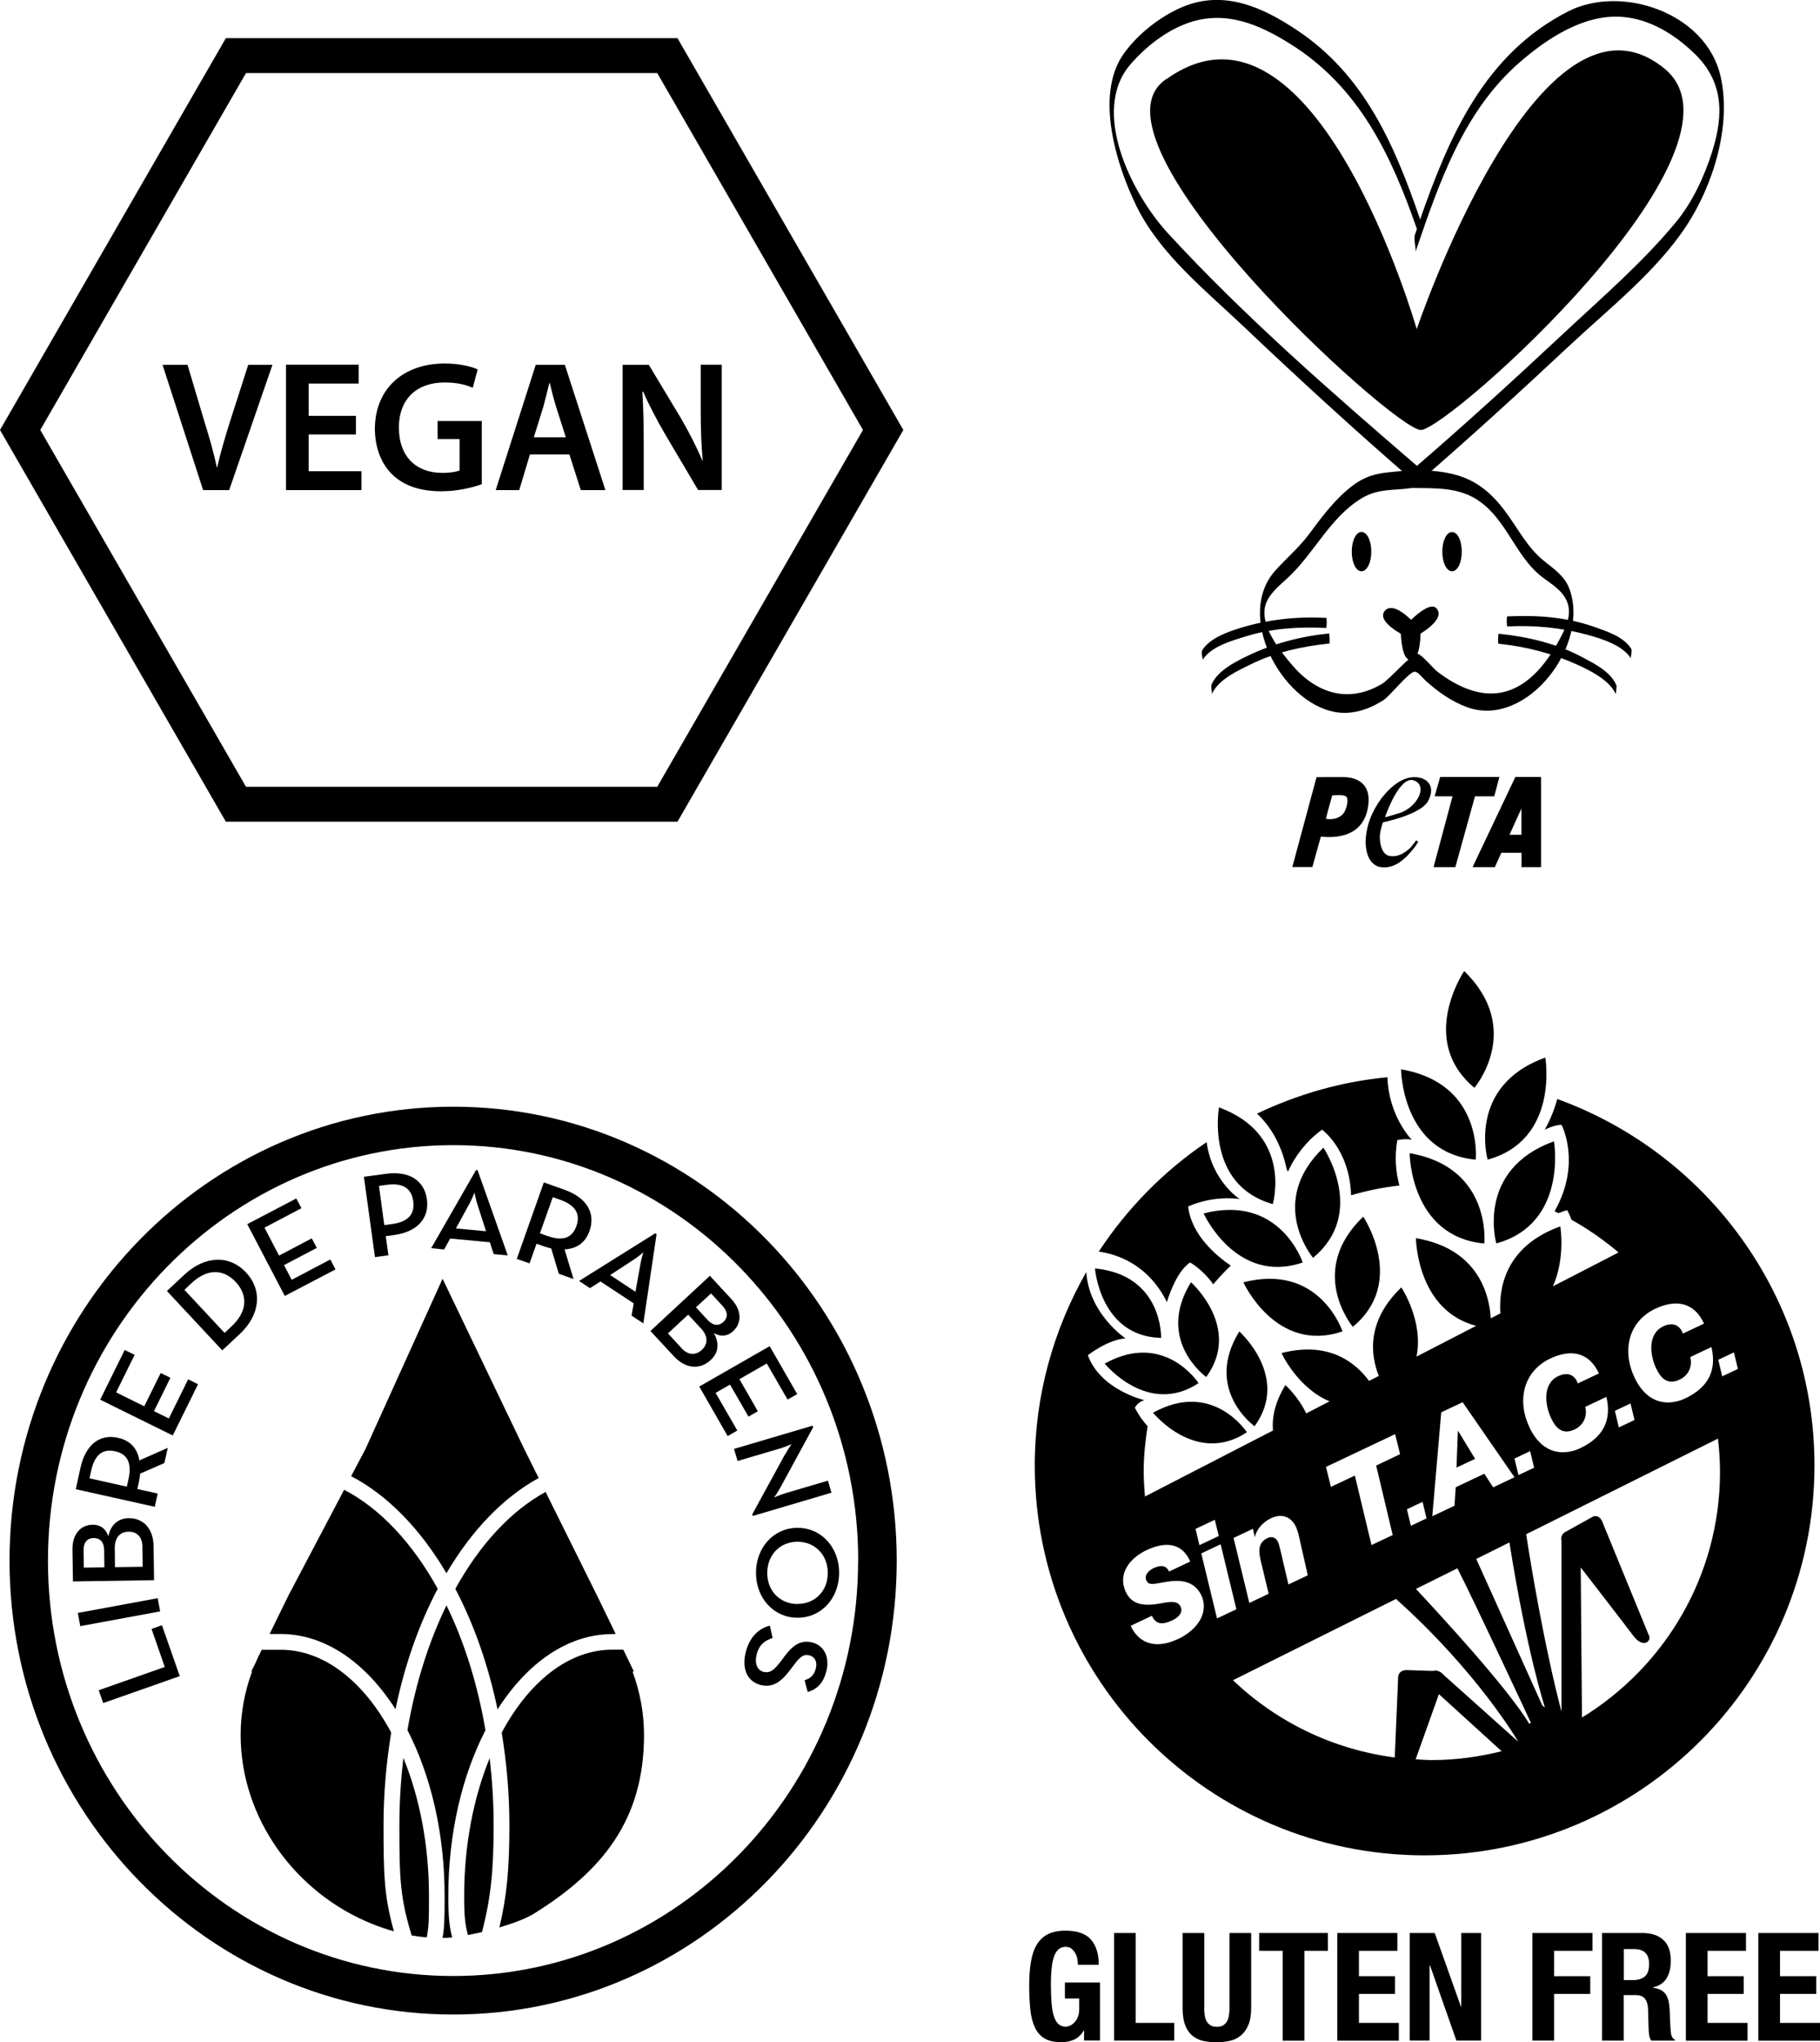
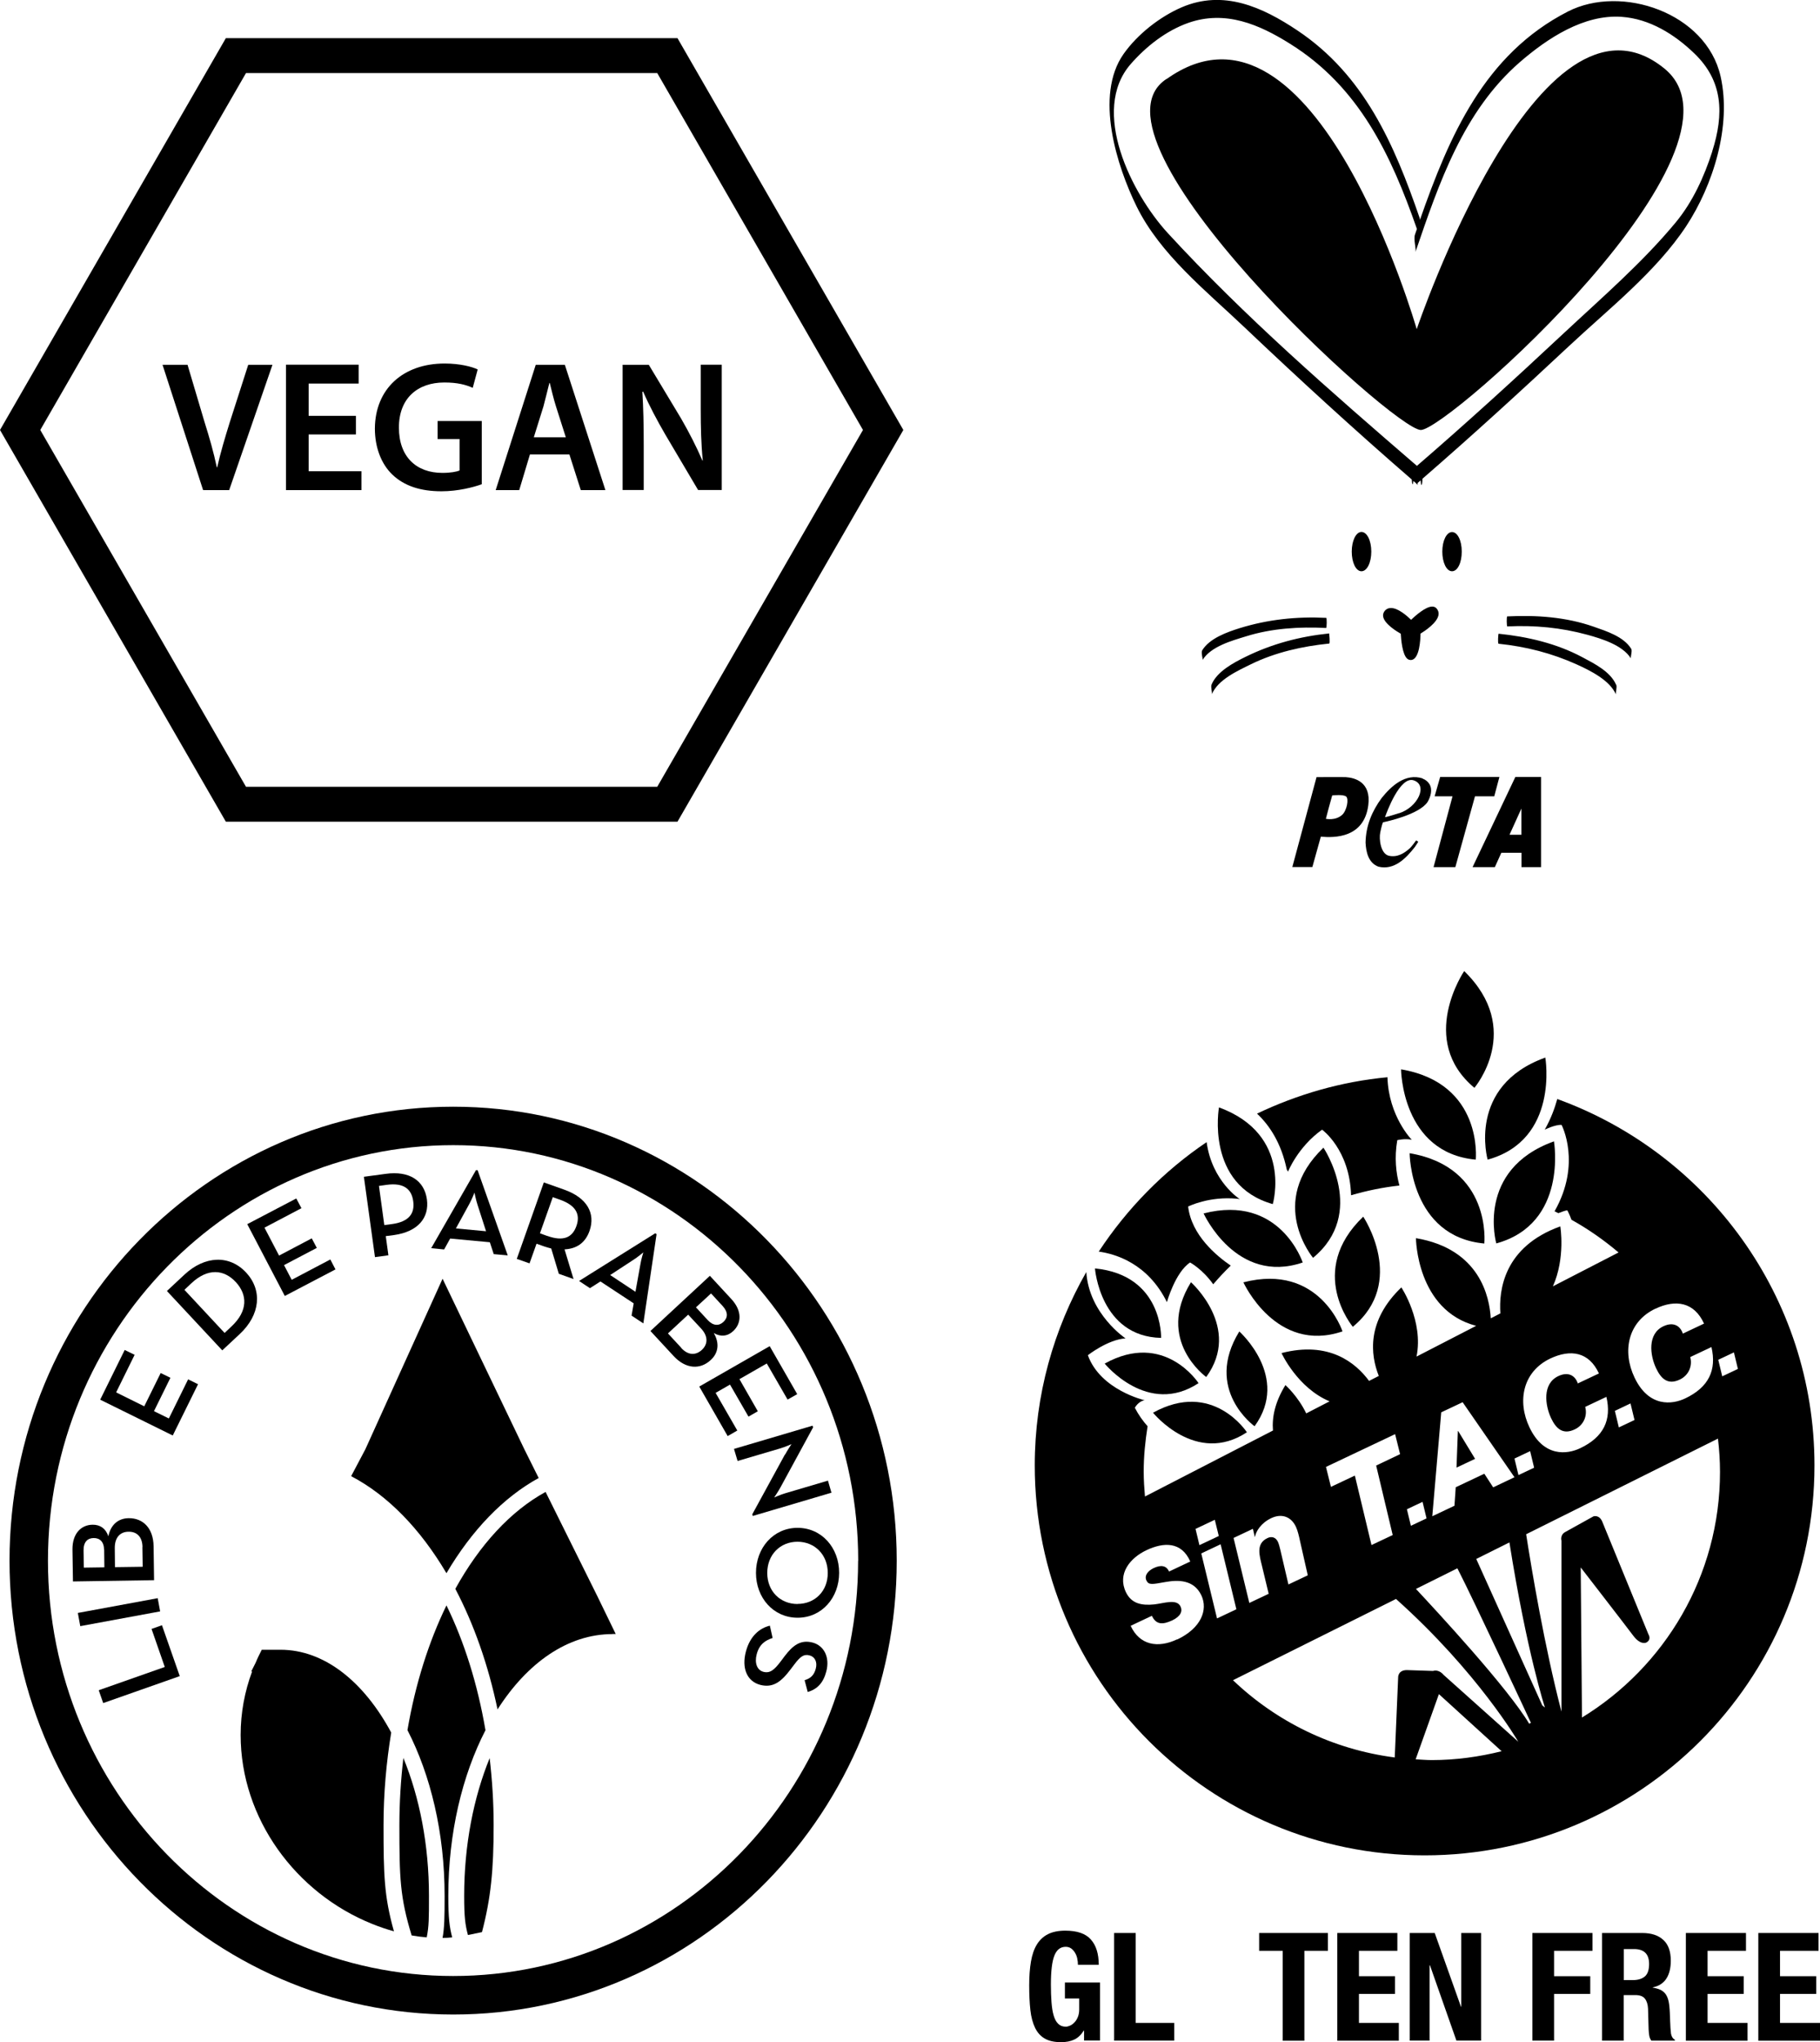
<svg xmlns="http://www.w3.org/2000/svg" id="Capa_1" width="66.01mm" height="74.05mm" viewBox="0 0 187.11 209.9">
  <g>
-     <path d="M161.29,60.38c-.48-1.19-1.52-1.9-2.48-2.67-1.84-1.46-2.7-3.35-4.11-5.22-2.71-3.61-5.38-4.13-9.64-4.2-2.26.34-3.92.08-5.92,1.56-1.79,1.33-3.16,3.15-4.47,4.93-1.07,1.45-2.31,2.49-3.51,3.8-4.24,4.64.53,13.53,6.04,14.59,1.79.34,3.54-.26,5.04-1.22.64-.41,2.57-2.85,3.17-2.91.35-.04.75.54,1.15.91,1.25,1.14,2.7,2.17,4.3,2.74,6.14,2.2,12.75-6.52,10.43-12.32M151.26,70.94c-1.28-.41-2.45-1.12-3.51-1.93-.33-.25-1.63-1.79-2.02-1.82-.57-.05-2.86,2.62-3.63,3.08-3.42,2.05-6.73,1.03-9.24-1.9-1.27-1.48-3.48-4.2-2.71-6.34.39-1.08,1.45-1.9,2.26-2.66,2.71-2.52,4.29-6.13,7.51-8.12,1.77-1.09,3.33-.81,5.25-1.1,2.47.04,4.88-.11,6.98,1.4,2.73,1.97,3.63,5.43,6.13,7.54.72.6,1.57,1.07,2.2,1.77,1.35,1.5.82,3.03-.04,4.66-1.9,3.62-4.83,6.81-9.18,5.42" />
    <path d="M176.89,7.85c-1.48-6.54-10.19-9.48-15.69-6.67-8.6,4.4-12.21,12.82-15.22,21.42,0-.08-.02-.16-.04-.23-2.6-7.54-5.68-14.64-12.54-19.23-3.63-2.43-7.62-4.23-11.91-2.39-2.25.97-4.55,2.77-5.98,4.8-3.01,4.28-.68,11.55,1.34,15.66,2.42,4.92,7.11,8.65,11.01,12.35,5.65,5.36,11.39,10.62,17.28,15.72.02.27.05.48.09.48.04,0,.06-.13.08-.33.1.09.21.18.31.27,0,.02-.01.05-.03.07.02-.01.03-.03.05-.04.05.04.09.08.14.12-.04-.03-.05-.11-.04-.21.1-.09.21-.18.31-.27.02.27.05.47.09.47.05,0,.09-.29.1-.64,5.11-4.43,10.1-8.99,15.04-13.61,4.06-3.8,8.98-7.66,12.07-12.34,2.77-4.21,4.69-10.32,3.54-15.4M176.03,15.58c-.83,2.58-2,5.15-3.73,7.25-3.43,4.15-7.64,7.78-11.57,11.45-4.94,4.62-9.94,9.18-15.06,13.6-8.79-7.58-17.74-15.36-25.6-23.91-3.74-4.07-8.01-12.58-3.83-17.38,1.59-1.82,3.64-3.43,5.93-4.24,3.8-1.33,7.26.14,10.49,2.17,7.09,4.44,10.36,11.42,13.01,19.01-.07.19-.13.39-.2.58-.17.5.15,1.5.05,1.79,2.42-7.07,4.91-14.46,10.74-19.52,2.82-2.44,6.57-4.92,10.45-4.65,2.89.2,5.45,1.8,7.49,3.77,2.95,2.84,3.06,6.21,1.82,10.09" />
    <path d="M136.65,65.11s.11,1.02,0,1.03c-2.76.28-5.54.9-8.05,2.13-1.36.67-3.39,1.58-4.01,3.08.06-.15-.14-.72-.03-1,.56-1.34,2.26-2.24,3.48-2.84,2.72-1.34,5.59-2.1,8.61-2.41M166.15,70.38c-.58-1.36-2.26-2.19-3.48-2.84-2.64-1.41-5.64-2.11-8.6-2.41-.04,0-.11,1.02,0,1.03,2.81.29,5.47.97,8.04,2.13,1.36.62,3.39,1.61,4.02,3.08-.06-.14.14-.73.03-1M136.34,64.53c.06,0,.09-1.03,0-1.03-3.04-.15-5.99.16-8.9,1.06-1.3.41-3.08,1.04-3.84,2.27-.15.24.09.89.03,1,.87-1.4,3.01-1.98,4.47-2.43,2.65-.83,5.48-1,8.24-.86M167.7,66.68c-.78-1.26-2.54-1.81-3.85-2.27-2.84-1-5.92-1.21-8.89-1.06-.09,0-.06,1.04,0,1.03,2.81-.14,5.53.12,8.24.86,1.45.4,3.62,1.06,4.47,2.43-.07-.11.17-.76.03-1M147.24,62.34h0c-.69,0-1.76.97-2.17,1.36-.38-.37-1.35-1.25-2.11-1.21-.24,0-.44.11-.59.28-.15.18-.21.39-.17.61.14.75,1.4,1.52,1.81,1.75.03.54.15,2.15.68,2.58.1.08.22.12.33.12.03,0,.06,0,.09,0,.83-.13.92-2.08.93-2.71.41-.25,1.73-1.11,1.85-1.93.04-.25-.04-.48-.21-.67-.11-.12-.26-.18-.43-.18M139.97,54.67c-.56,0-1,.89-1,2.02s.43,2.02,1,2.02,1.01-.89,1.01-2.02-.44-2.02-1.01-2.02M149.28,54.68c-.56,0-1,.89-1,2.01s.43,2.02,1,2.02,1-.87,1-2.02-.44-2.01-1-2.01" />
    <path d="M119.93,8.11c-9.39,6.13,23.35,36.08,26.14,36.08s35.16-28.89,25.05-37.14c-12.88-10.52-25.47,26.78-25.47,26.78,0,0-10.46-36.58-25.71-25.71" />
    <path d="M138.35,79.87c-.34-.02-3,0-3,0l-2.49,9.24h2.06l.87-3.12h.02c1.38.12,4.42.15,4.86-3.23.31-2.4-1.39-2.83-2.32-2.89M138,83.73c-.7.65-1.69.42-1.69.42l.27-1.03.38-1.37c.14-.02,1.14-.12,1.43.11.3.24.08,1.42-.39,1.87M146.26,80c-1.76-.56-3.21.76-4.22,2.02-.98,1.34-1.62,2.83-1.65,4.58.05.98.29,2.08,1.32,2.47,1.64.4,2.85-.88,3.74-2.01.05-.07.22-.32.36-.55,0,0,0,0,0,0l-.22-.14c-.2.27-.38.53-.62.78-.59.55-1.32.99-2.18.8-.86-.2-1.03-1.74-.89-2.39.13-.65.26-1.05.29-1.05.42-.09,3.7-.8,4.57-2.08.31-.52.56-1.29.18-1.87-.16-.25-.42-.45-.69-.54M143.84,83.57c-1,.32-1.34.4-1.45.41l.03-.08c.14-.4,1.51-4.17,2.92-3.7,1.5.5.41,2.77-1.5,3.38M155.79,79.85l-4.4,9.27h2.29l.67-1.48h2.07v1.48h2.01v-9.27h-2.64ZM156.42,85.79h-1.23l1.22-2.69v-.04s0,2.72,0,2.72ZM151.64,81.84l-2.02,7.28h-2.24l1.95-7.28h-1.84l.57-1.99h6.09l-.53,1.99h-1.99Z" />
  </g>
  <g>
    <path d="M.98,160.4c0-25.73,20.46-46.66,45.62-46.66s45.59,20.93,45.59,46.66-20.45,46.64-45.59,46.64S.98,186.12.98,160.4M88.23,160.4c0-23.55-18.68-42.71-41.63-42.71S4.93,136.85,4.93,160.4s18.69,42.68,41.66,42.68,41.63-19.15,41.63-42.68" />
    <path d="M2.22,160.4c0-25.04,19.9-45.41,44.37-45.41s44.34,20.37,44.34,45.41-19.89,45.39-44.34,45.39S2.22,185.43,2.22,160.4M89.47,160.4c0-24.24-19.24-43.95-42.88-43.95S3.68,136.16,3.68,160.4s19.25,43.93,42.91,43.93,42.88-19.71,42.88-43.93" />
    <path d="M45.9,161.68c2.59-4.39,5.83-7.78,9.48-9.78l-1.47-2.95-8.41-17.53-7.94,17.53-1.46,2.76c3.77,1.97,7.12,5.44,9.79,9.96" />
    <path d="M40.22,178.06c-2.8-5.21-6.86-8.51-11.38-8.51h-.39c-.54,0-1.03,0-1.54,0-.22.44-.44.87-.63,1.34l-.45.89h.09c-.76,2.04-1.18,4.23-1.18,6.53,0,8.57,5.65,16.26,13.53,19.42.79.32,1.52.56,2.23.76-1.01-3.59-1.07-5.8-1.07-10.91,0-3.29.29-6.48.79-9.52" />
-     <path d="M27.7,167.93c.26,0,.49,0,.75,0h.39c4.6,0,8.77,2.96,11.82,7.73.95-4.58,2.43-8.77,4.34-12.38-2.58-4.66-5.88-8.23-9.62-10.17l-5.75,10.91-1.91,3.91Z" />
    <path d="M45.5,199.17c.29,0,.62-.02.99-.06-.28-1.06-.4-1.99-.4-4.27,0-6.45,1.43-12.38,3.82-17.02-.81-4.74-2.18-9.09-4.01-12.83-1.82,3.74-3.2,8.08-4.01,12.82,2.39,4.64,3.82,10.57,3.82,17.03,0,2.29-.02,3.23-.21,4.33" />
    <path d="M41.47,180.67c-.26,2.24-.41,4.55-.41,6.91,0,5.43.06,7.39,1.26,11.33.51.09,1.03.16,1.55.2.23-1.15.23-1.96.23-4.27,0-5.25-.97-10.12-2.63-14.17" />
    <path d="M48.1,198.87c.47-.09.95-.19,1.45-.3.91-3.47,1.2-6.36,1.2-10.98,0-2.36-.15-4.66-.41-6.9-1.65,4.04-2.62,8.91-2.62,14.16,0,2.2.11,2.98.39,4.03" />
-     <path d="M51.58,178.07c.5,3.04.79,6.22.79,9.51,0,4.39-.25,7.27-1.03,10.51,1.41-.42,2.7-.9,3.46-1.36,7.16-4.43,11.41-9.72,11.41-18.41,0-2.3-.43-4.49-1.18-6.53h.14l-1.09-2.25c-.37,0-.72,0-1.11,0-4.53,0-8.59,3.31-11.39,8.52" />
    <path d="M62.97,167.93c.11,0,.21,0,.33,0l-1.91-3.93-5.3-10.67c-3.6,1.97-6.78,5.44-9.28,9.96,1.9,3.61,3.38,7.8,4.34,12.39,3.05-4.78,7.22-7.74,11.82-7.74" />
    <polygon points="10.61 175.03 10.15 173.71 16.94 171.32 15.58 167.41 16.65 167.03 18.48 172.26 10.61 175.03" />
    <rect x="8.05" y="165" width="8.35" height="1.38" transform="translate(-29.87 4.97) rotate(-10.46)" />
    <path d="M7.5,162.52l-.05-3.26c-.02-1.67.91-2.55,2.07-2.56.8-.01,1.36.41,1.62,1.19.24-1.2,1.03-1.85,2.09-1.86,1.44-.02,2.53.99,2.56,2.87l.05,3.5-8.33.13ZM10.7,159.28c-.01-.84-.45-1.22-1.07-1.21-.62,0-1.05.4-1.04,1.27l.03,1.77,2.11-.03-.02-1.8ZM14.65,158.99c-.02-1.08-.61-1.59-1.45-1.57-.83.01-1.41.57-1.4,1.69l.02,1.95,2.85-.04-.03-2.02Z" />
-     <path d="M17.25,148.79l-.35,1.57-2.49,1.09c-.03.25-.06.5-.11.75l-.18.83,2.09.47-.3,1.36-8.12-1.81.48-2.19c.54-2.42,2-3.51,3.87-3.09,1.25.28,1.98,1.08,2.19,2.32l2.92-1.29ZM13.21,152.01c.38-1.74-.17-2.59-1.38-2.86-1.22-.27-2.08.29-2.46,2.01l-.17.77,3.84.86.17-.77Z" />
    <polygon points="10.3 143.85 12.82 138.74 13.84 139.24 11.94 143.1 14.83 144.53 16.52 141.11 17.52 141.6 15.83 145.03 17.36 145.78 19.34 141.76 20.36 142.26 17.76 147.53 10.3 143.85" />
    <path d="M17.16,132.68l1.8-1.68c2.1-1.96,4.63-2.05,6.34-.22,1.7,1.83,1.46,4.35-.65,6.32l-1.8,1.68-5.69-6.1ZM23.8,136.32c1.7-1.59,1.65-3.25.44-4.56-1.21-1.3-2.87-1.47-4.57.13l-.71.67,4.13,4.43.71-.67Z" />
    <polygon points="25.42 125.81 30.46 123.17 30.99 124.17 27.19 126.17 28.69 129.04 32.05 127.27 32.57 128.25 29.2 130.02 29.99 131.53 33.96 129.44 34.49 130.46 29.28 133.19 25.42 125.81" />
    <path d="M37.42,120.94l2.23-.3c2.45-.34,3.97.7,4.24,2.62.26,1.91-.94,3.33-3.38,3.67l-.85.11.27,1.97-1.38.19-1.14-8.26ZM40.31,125.8c1.75-.24,2.35-1.1,2.17-2.36-.17-1.25-.99-1.91-2.73-1.67l-.79.11.55,4.03.79-.11Z" />
    <path d="M48.94,120.26h.16s3.1,8.76,3.1,8.76l-1.44-.13-.4-1.22-4.08-.38-.62,1.12-1.33-.13,4.61-8.03ZM49.97,126.54l-.87-2.7c-.17-.5-.32-1.27-.32-1.27,0,0-.28.72-.55,1.2l-1.36,2.48,3.11.29Z" />
    <path d="M58.96,131.45l-1.51-.54-.78-2.6c-.24-.06-.48-.13-.72-.21l-.79-.28-.72,2.02-1.31-.46,2.78-7.86,2.11.75c2.33.83,3.22,2.42,2.59,4.23-.43,1.22-1.31,1.84-2.57,1.9l.93,3.07ZM56.27,127.02c1.67.6,2.58.15,2.99-1.02.42-1.18-.03-2.11-1.68-2.7l-.75-.26-1.32,3.71.74.27Z" />
    <path d="M67.37,126.75l.13.09-1.36,9.17-1.21-.8.22-1.26-3.42-2.25-1.08.69-1.12-.74,7.83-4.9ZM65.33,132.76l.5-2.78c.08-.53.31-1.27.31-1.27,0,0-.59.5-1.04.78l-2.37,1.55,2.6,1.72Z" />
    <path d="M72.99,131.13l2.21,2.39c1.13,1.23,1.02,2.5.18,3.28-.59.55-1.3.61-2,.2.62,1.06.47,2.07-.32,2.78-1.05.98-2.54.96-3.82-.43l-2.37-2.56,6.11-5.67ZM70.03,138.53c.73.79,1.51.77,2.13.2.61-.57.67-1.38-.08-2.19l-1.33-1.43-2.08,1.93,1.37,1.48ZM72.77,135.68c.56.6,1.15.6,1.6.18.46-.42.51-.99-.07-1.63l-1.2-1.3-1.55,1.43,1.22,1.32Z" />
    <polygon points="79.13 138.35 81.96 143.28 80.97 143.84 78.83 140.13 76.02 141.74 77.91 145.04 76.95 145.59 75.05 142.3 73.57 143.15 75.8 147.02 74.81 147.59 71.89 142.5 79.13 138.35" />
    <path d="M80.71,149.5c.24-.45.66-1.08.66-1.08,0,0-.63.28-1.13.43l-4.41,1.3-.37-1.24,8.08-2.39.05.18-3.34,6.14c-.23.43-.66,1.06-.66,1.06,0,0,.68-.3,1.13-.43l4.4-1.3.36,1.24-8.09,2.39-.05-.17,3.36-6.15Z" />
    <path d="M81.99,157.02c2.49,0,4.28,2.05,4.28,4.62,0,2.56-1.78,4.62-4.27,4.62-2.49,0-4.28-2.05-4.28-4.61,0-2.57,1.79-4.63,4.28-4.63M82,164.84c1.78,0,3.11-1.32,3.1-3.19,0-1.87-1.34-3.2-3.11-3.2-1.78,0-3.11,1.33-3.11,3.21,0,1.88,1.34,3.19,3.12,3.19" />
    <path d="M79.15,167.08l.28,1.26c-.73.24-1.37.63-1.64,1.69-.23.88.04,1.62.7,1.79.7.18,1.14-.24,1.78-1.08l.39-.52c.85-1.12,1.64-1.73,2.88-1.41,1.2.32,1.79,1.54,1.41,2.97-.3,1.15-.91,1.82-1.91,2.11l-.32-1.21c.62-.19.97-.51,1.15-1.19.18-.69-.1-1.22-.64-1.36-.6-.16-.97.14-1.56.92l-.38.5c-.99,1.32-1.83,1.94-3.13,1.61-1.41-.38-1.91-1.77-1.48-3.41.43-1.64,1.45-2.44,2.49-2.68" />
  </g>
  <g>
    <path d="M23.22,3.92h46.43l23.22,40.27-23.22,40.26H23.22L0,44.19,23.22,3.92ZM4.14,44.19l21.15,36.67h42.28l21.15-36.67L67.57,7.51H25.29L4.14,44.19Z" />
    <path d="M1.44,44.19L23.94,5.17h44.99l22.5,39.02-22.5,39.01H23.94L1.44,44.19ZM24.57,6.26L2.7,44.19l21.87,37.92h43.72l21.87-37.92L68.29,6.26H24.57Z" />
    <path d="M20.88,50.37l-4.17-12.88h2.57l1.74,5.86c.51,1.62.94,3.11,1.27,4.68h.04c.34-1.52.81-3.09,1.3-4.66l1.89-5.88h2.49l-4.45,12.88h-2.68Z" />
    <polygon points="36.59 44.65 31.73 44.65 31.73 48.43 37.16 48.43 37.16 50.37 29.4 50.37 29.4 37.48 36.87 37.48 36.87 39.42 31.73 39.42 31.73 42.74 36.59 42.74 36.59 44.65" />
    <path d="M49.52,49.77c-.83.3-2.42.72-4.13.72-2.17,0-3.83-.55-5.05-1.71-1.14-1.09-1.8-2.79-1.8-4.74.03-4.09,2.91-6.68,7.17-6.68,1.58,0,2.82.33,3.4.61l-.51,1.89c-.71-.32-1.56-.55-2.92-.55-2.75,0-4.67,1.62-4.67,4.63s1.79,4.66,4.47,4.66c.86,0,1.47-.12,1.77-.25v-3.23h-2.26v-1.85h4.54v6.51Z" />
    <path d="M54.48,46.71l-1.1,3.66h-2.42l4.12-12.88h2.99l4.17,12.88h-2.53l-1.17-3.66h-4.07ZM58.17,44.94l-1.01-3.17c-.25-.78-.45-1.66-.64-2.41h-.04c-.2.76-.4,1.65-.61,2.41l-.99,3.17h3.31Z" />
    <path d="M64.01,50.37v-12.88h2.69l3.32,5.52c.83,1.44,1.59,2.92,2.19,4.32h.04c-.17-1.72-.21-3.39-.21-5.35v-4.5h2.16v12.88h-2.43l-3.36-5.68c-.82-1.41-1.66-2.98-2.29-4.43l-.08.02c.1,1.65.14,3.35.14,5.48v4.61h-2.18Z" />
  </g>
  <g>
    <path d="M110.76,201.31c-.05-.22-.12-.42-.23-.6-.1-.18-.24-.33-.39-.45-.16-.12-.36-.18-.58-.18-.54,0-.92.3-1.16.9-.24.6-.36,1.59-.36,2.97,0,.66.02,1.26.06,1.8.04.54.11,1,.22,1.37.11.38.26.67.47.87.2.2.46.3.78.3.13,0,.28-.04.44-.11.16-.07.31-.18.45-.33.14-.14.26-.33.35-.55.09-.22.14-.48.14-.78v-1.13h-1.47v-1.64h3.61v5.96h-1.64v-1.02h-.03c-.27.43-.59.74-.97.92-.38.18-.83.27-1.36.27-.68,0-1.24-.12-1.66-.36-.43-.24-.76-.6-1.01-1.1-.24-.5-.41-1.11-.49-1.84-.08-.73-.12-1.57-.12-2.53s.06-1.74.18-2.45c.12-.7.32-1.29.61-1.76.29-.47.67-.82,1.14-1.06.48-.24,1.07-.36,1.78-.36,1.22,0,2.1.3,2.63.91.54.6.81,1.47.81,2.6h-2.14c0-.21-.02-.42-.07-.63" />
    <polygon points="114.54 198.66 116.76 198.66 116.76 207.9 120.72 207.9 120.72 209.72 114.54 209.72 114.54 198.66" />
-     <path d="M123.8,206.38c0,.28.02.53.06.77.04.23.1.43.2.6.1.17.23.3.4.4.17.1.38.15.64.15s.49-.05.65-.15c.16-.1.29-.23.39-.4.1-.17.16-.37.2-.6.04-.23.06-.49.06-.77v-7.72h2.23v7.72c0,.7-.1,1.28-.29,1.74-.19.46-.46.82-.79,1.09-.33.27-.71.45-1.13.54-.42.09-.86.14-1.32.14s-.89-.04-1.31-.12c-.43-.08-.8-.25-1.13-.5-.33-.25-.6-.61-.79-1.08-.19-.46-.29-1.07-.29-1.81v-7.72h2.23v7.72Z" />
    <polygon points="136.52 200.49 134.1 200.49 134.1 209.73 131.87 209.73 131.87 200.49 129.45 200.49 129.45 198.66 136.52 198.66 136.52 200.49" />
    <polygon points="143.66 200.49 139.71 200.49 139.71 203.1 143.42 203.1 143.42 204.92 139.71 204.92 139.71 207.9 143.81 207.9 143.81 209.73 137.48 209.73 137.48 198.66 143.66 198.66 143.66 200.49" />
    <polygon points="150.2 206.24 150.23 206.24 150.23 198.66 152.27 198.66 152.27 209.72 149.73 209.72 147.01 201.98 146.97 201.98 146.97 209.72 144.93 209.72 144.93 198.66 147.5 198.66 150.2 206.24" />
    <polygon points="163.72 198.66 163.72 200.49 159.77 200.49 159.77 203.1 163.49 203.1 163.49 204.92 159.77 204.92 159.77 209.72 157.54 209.72 157.54 198.66 163.72 198.66" />
    <path d="M168.83,198.66c.93,0,1.65.23,2.17.71.52.47.77,1.18.77,2.15,0,.74-.15,1.35-.45,1.82-.3.47-.76.77-1.4.91v.03c.56.08.97.26,1.22.54.26.28.42.73.48,1.35.02.21.04.43.05.67.01.24.02.51.03.81.02.59.05,1.04.09,1.35.06.31.19.52.4.63v.09h-2.42c-.11-.15-.19-.33-.22-.54-.03-.2-.05-.41-.06-.63l-.06-2.12c-.02-.43-.13-.78-.32-1.02-.19-.25-.53-.37-.99-.37h-1.19v4.68h-2.23v-11.06h4.12ZM167.87,203.5c.54,0,.95-.13,1.24-.38.29-.25.43-.68.43-1.28,0-1.02-.52-1.53-1.55-1.53h-1.05v3.19h.93Z" />
    <polygon points="179.5 200.49 175.55 200.49 175.55 203.1 179.27 203.1 179.27 204.92 175.55 204.92 175.55 207.9 179.66 207.9 179.66 209.73 173.32 209.73 173.32 198.66 179.5 198.66 179.5 200.49" />
    <polygon points="186.96 200.49 183 200.49 183 203.1 186.72 203.1 186.72 204.92 183 204.92 183 207.9 187.11 207.9 187.11 209.73 180.77 209.73 180.77 198.66 186.96 198.66 186.96 200.49" />
    <path d="M151.58,111.8s5.11-6-1.05-12c0,0-4.83,7.09,1.05,12" />
    <path d="M151.72,119.18s.8-7.84-7.68-9.28c0,0,.05,8.58,7.68,9.28" />
    <path d="M152.94,119.18c7.39-2.03,5.93-10.49,5.93-10.49-8.09,2.91-5.93,10.49-5.93,10.49" />
    <path d="M144.92,118.52s.05,8.58,7.68,9.28c0,0,.8-7.84-7.68-9.28" />
    <path d="M153.83,127.79c7.39-2.03,5.93-10.49,5.93-10.49-8.09,2.91-5.93,10.49-5.93,10.49" />
    <path d="M130.85,123.75s2.1-7.14-5.53-9.94c0,0-1.43,7.97,5.53,9.94" />
    <path d="M123.74,124.71s3.35,7.37,10.19,5.04c0,0-2.33-7.07-10.19-5.04" />
    <path d="M136.06,117.95c-5.86,5.62-1.07,11.32-1.07,11.32,5.58-4.6,1.07-11.32,1.07-11.32" />
    <path d="M138.02,136.83s-2.33-7.07-10.19-5.04c0,0,3.35,7.37,10.19,5.04" />
    <path d="M140.15,125.04c-5.86,5.62-1.07,11.32-1.07,11.32,5.58-4.6,1.07-11.32,1.07-11.32" />
    <path d="M119.37,137.5s.21-6.45-6.8-7.14c0,0,.53,7,6.8,7.14" />
    <path d="M113.57,140.14s4.42,5.46,9.65,2.01c0,0-3.5-5.42-9.65-2.01" />
    <path d="M124.01,141.52c3.69-5.07-1.57-9.74-1.57-9.74-3.69,5.99,1.57,9.74,1.57,9.74" />
    <path d="M128.19,147.2s-3.5-5.42-9.65-2.01c0,0,4.42,5.46,9.65,2.01" />
    <path d="M128.98,146.58c3.69-5.07-1.57-9.74-1.57-9.74-3.69,5.99,1.57,9.74,1.57,9.74" />
    <path d="M132.42,120.41s1.01-2.54,3.5-4.31c0,0,2.84,2.03,2.98,6.74,1.61-.47,3.26-.81,4.97-1-.35-1.3-.53-2.84-.22-4.66,0,0,.81-.2,1.49-.04,0,0-2.38-2.41-2.5-6.43-4.77.45-9.27,1.77-13.41,3.74,1.29,1.21,2.49,3.02,3.06,5.75l.12.2Z" />
    <path d="M119.97,133.82s.85-3.06,2.38-4.07c0,0,1.26.67,2.38,2.24.57-.67,1.17-1.31,1.8-1.92-1.44-.98-4.04-3.12-4.38-6.07,0,0,2.13-1.09,5.07-.8l.24.04s-2.86-1.81-3.41-5.86c-4.4,2.97-8.17,6.81-11.09,11.25,1.73.24,5.05,1.22,7.01,5.2" />
    <path d="M160.1,112.95c-.27.97-.65,2.01-1.29,3.15,0,0,1.06-.53,1.73-.49,0,0,2.09,3.94-.72,8.88.13.06.26.13.39.19.36-.14.77-.29.92-.29,0,0,.21.36.43.97,1.73.96,3.34,2.09,4.84,3.36l-6.75,3.48c1.31-2.94.76-6.16.76-6.16-5.81,2.09-6.33,6.57-6.16,8.94l-.99.51c-.12-2.17-1.11-7.13-7.69-8.24,0,0,.05,7.41,6.19,9.01l-6.13,3.16c.74-3.65-1.56-7.11-1.56-7.11-3.6,3.45-3.18,6.93-2.32,9.1l-1,.51c-1.39-1.88-4.13-4.12-9-2.86,0,0,1.63,3.58,4.94,4.96l-2.4,1.24c-.85-1.77-2.14-2.91-2.14-2.91-1.09,1.77-1.39,3.33-1.28,4.67l-13.16,6.78c-.07-.84-.13-1.69-.13-2.55,0-1.59.16-3.15.4-4.67-.48-.54-.93-1.16-1.31-1.9,0,0,.36-.68,1.01-.77,0,0-4.55-1.05-5.84-4.63,0,0,2.05-1.61,3.87-1.73,0,0-3.76-2.52-4.03-6.82-3.35,5.86-5.3,12.63-5.3,19.87,0,22.14,17.95,40.08,40.08,40.08s40.08-17.95,40.08-40.08c0-17.34-11.03-32.07-26.44-37.65M170.19,134.5c2.1-.99,3.98-.68,5,1.53l-2.18,1.03c-.27-.82-.99-1.24-2.01-.75-1.65.78-1.37,2.99-.74,4.31.51,1.08,1.21,1.75,2.44,1.16.91-.43,1.32-1.4,1.07-2.31l2.18-1.03c.55,2.36-.27,4.13-2.7,5.28-1.32.63-3.74.95-5.21-2.15-1.28-2.69-.69-5.72,2.14-7.07M167.63,144.24l.41,1.7-1.61.76-.41-1.7,1.6-.76ZM164.39,141.15l-2.18,1.03c-.27-.82-.99-1.24-2.01-.75-1.65.78-1.36,2.98-.74,4.31.51,1.08,1.21,1.75,2.44,1.16.91-.43,1.32-1.4,1.07-2.31l2.18-1.03c.55,2.36-.27,4.13-2.7,5.28-1.32.63-3.74.95-5.21-2.15-1.28-2.69-.69-5.72,2.14-7.07,2.1-.99,3.98-.68,5,1.53M157.72,150.84l-1.61.76-.41-1.7,1.61-.76.41,1.7ZM148.17,145.15l2.2-1.04,5.33,7.71-2.19,1.04-.91-1.4-2.94,1.39-.13,1.9-2.28,1.08.92-10.68ZM146.66,156.05l-1.61.76-.41-1.7,1.61-.76.41,1.7ZM143.43,147.4l.51,2.05-2.46,1.17,1.7,7.14-2.18,1.03-1.71-7.14-2.46,1.16-.51-2.05,7.09-3.36ZM128.81,157.13l.19.82h.02c.1-.56.6-1.41,1.66-1.92,1.09-.52,2.06-.16,2.55.88.19.4.34,1.07.41,1.41l.81,3.58-1.99.94-.83-3.55c-.08-.31-.14-.59-.25-.83-.23-.48-.65-.59-1.07-.39-1.23.58-.82,1.81-.56,2.9l.68,2.83-1.99.94-1.62-6.68,1.99-.94ZM124.89,156.19l.41,1.67-1.99.94-.4-1.67,1.99-.94ZM121.02,168.48c-1.99.94-3.86.6-4.78-1.39l2.18-1.03c.43.9,1.07.95,2.1.47.88-.42,1.07-.96.85-1.42-.39-.83-1.7-.33-2.71-.22-1.22.12-2.32-.03-2.91-1.26-.9-1.9.44-3.52,2.11-4.31,1.78-.84,3.6-.9,4.51,1.16l-2.18,1.03c-.15-.32-.36-.49-.61-.54-.27-.06-.6.01-.98.19-.54.26-.99.74-.74,1.27.24.5.62.39,1.94.16,1.3-.23,2.93-.27,3.71,1.37.7,1.49-.03,3.37-2.47,4.53M123.5,159.65l1.99-.94,1.62,6.68-1.99.94-1.62-6.68ZM147.2,180.89c-.56,0-1.11-.05-1.66-.08l2.39-6.7,6.45,5.87c-2.3.57-4.7.91-7.17.91M148.41,172.13c-.54-.63-1.08-.4-1.08-.4l-2.69-.09c-.94,0-.9.76-.9.76l-.35,8.22c-6.41-.83-12.18-3.69-16.63-7.94l16.76-8.35c8.41,7.52,12.57,14.67,12.57,14.67l-7.68-6.87ZM157.21,177.15c-2.18-3.66-9.5-11.56-11.64-13.85l4.26-2.12c1.8,3.5,7.56,15.88,7.56,15.88l-.18.09ZM158.56,175.27l-6.79-15.05,3.41-1.7c1.79,11.3,3.65,16.97,3.65,16.97l-.27-.22ZM162.64,176.51l-.13-15.42s4.62,5.97,5.39,7c.76,1.03,1.35.72,1.35.72.58-.31.22-.85.22-.85l-4.71-11.49c-.31-.85-.94-.63-.94-.63l-2.92,1.62c-.54.31-.37.88-.37.88v17.57c-1.74-6.66-3.08-14.69-3.63-18.23l19.72-9.83c.13,1.12.21,2.26.21,3.42,0,10.69-5.69,20.04-14.18,25.24M176.65,139.75l1.61-.76.41,1.7-1.61.76-.41-1.7Z" />
    <polygon points="149.91 147.07 149.88 147.08 149.74 150.83 151.65 149.93 149.91 147.07" />
  </g>
</svg>